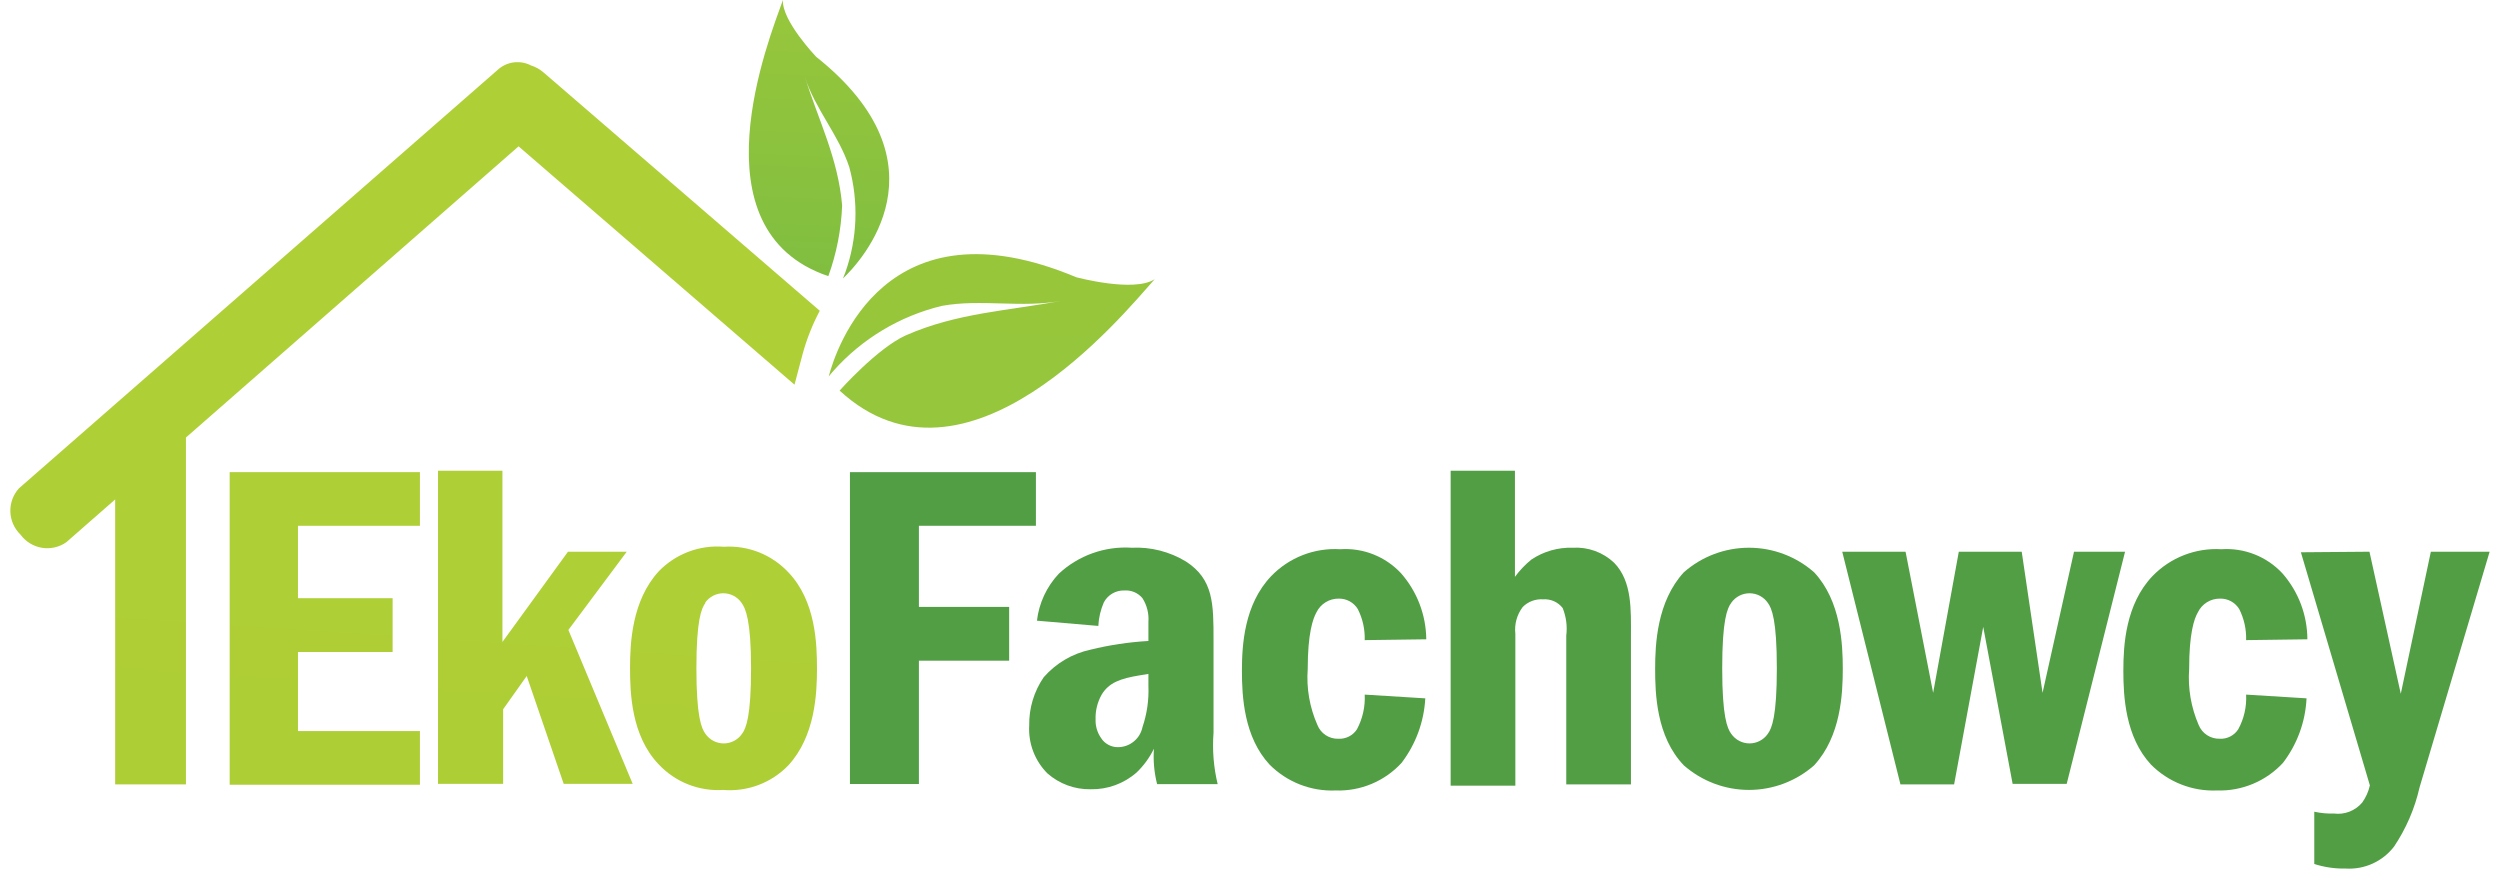
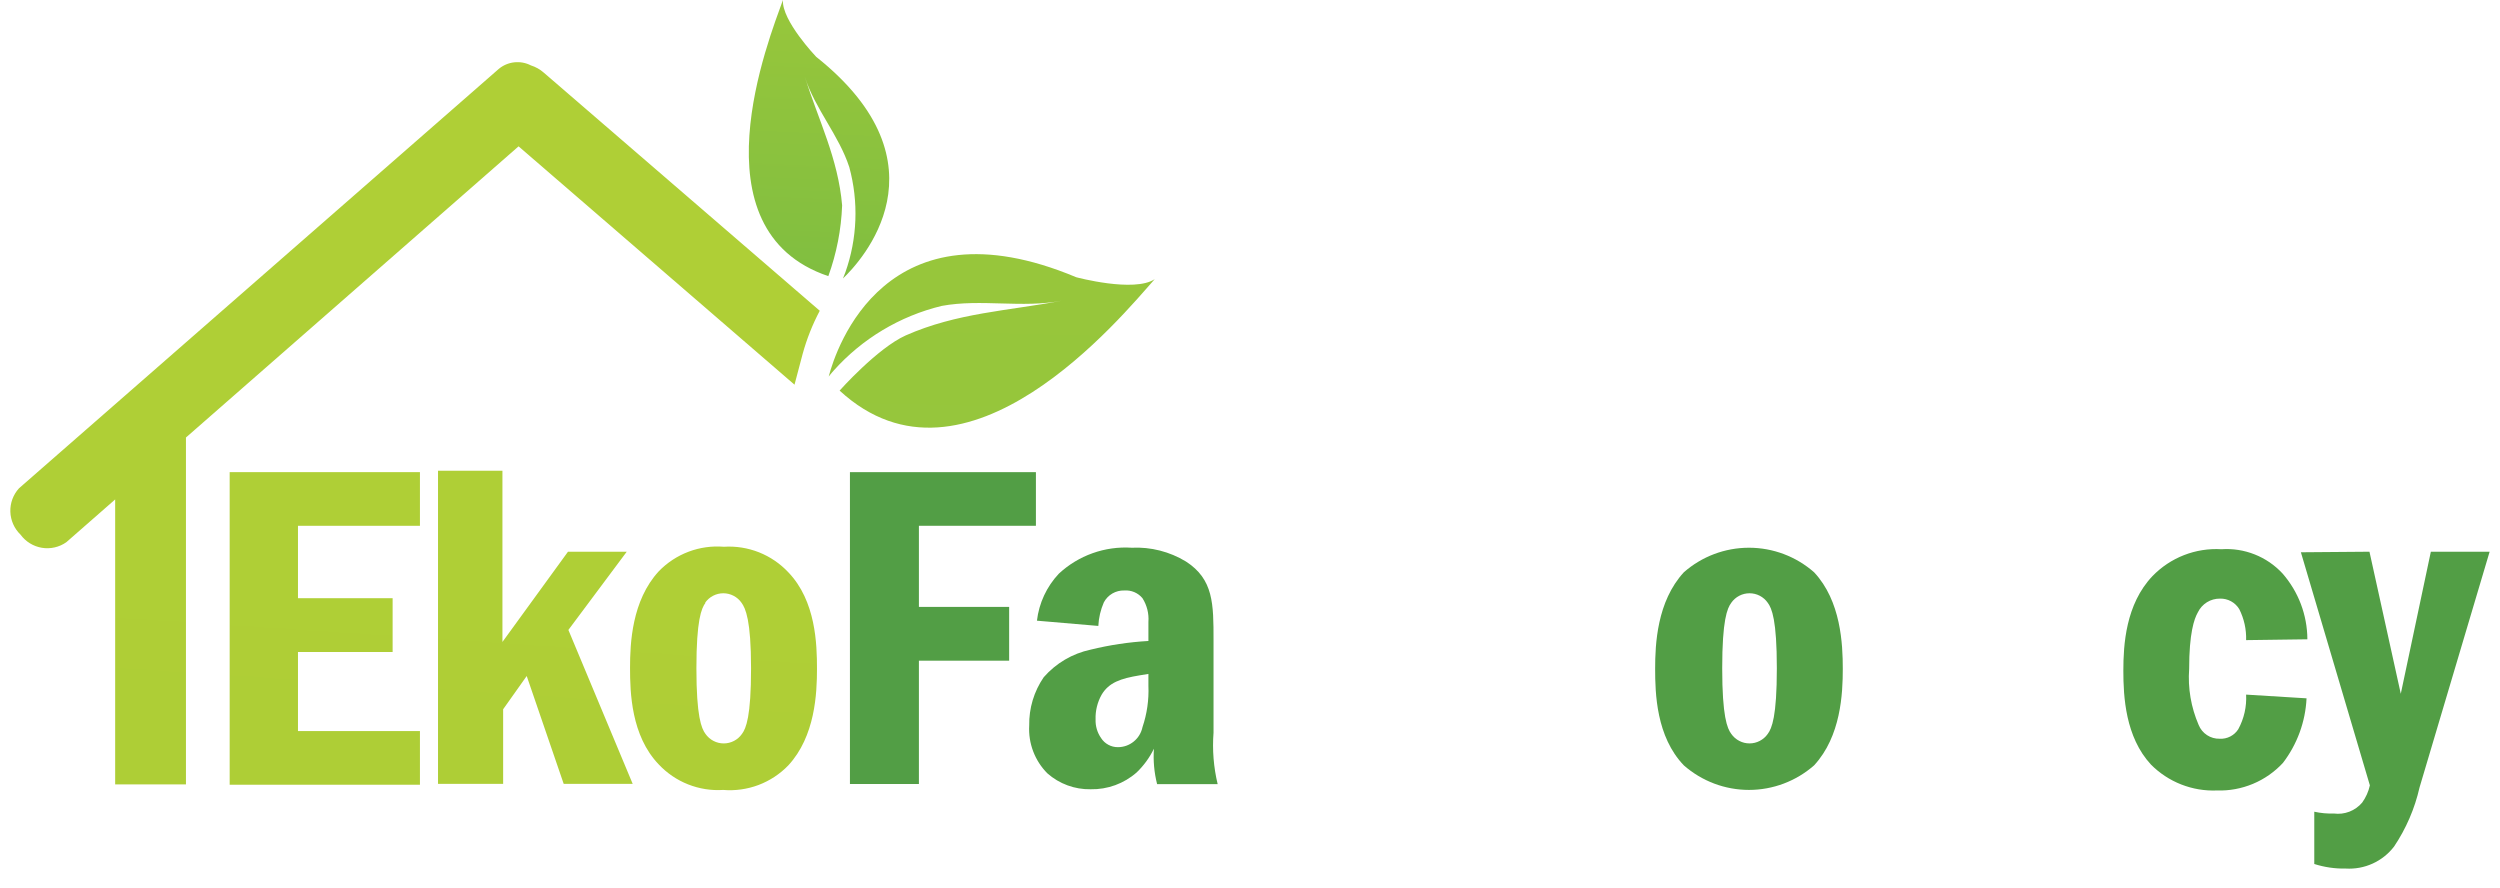
<svg xmlns="http://www.w3.org/2000/svg" width="121" height="43" viewBox="0 0 121 43" fill="none">
  <path d="M50.138 22.852V25.448H44.475V29.374H48.843V31.977H44.475V37.946H41.137V22.852H50.138Z" fill="url(#paint0_linear)" />
  <path d="M50.188 30.041C50.288 29.189 50.66 28.39 51.249 27.765C51.721 27.327 52.276 26.99 52.883 26.774C53.489 26.558 54.133 26.468 54.775 26.51C55.697 26.465 56.611 26.698 57.399 27.177C58.735 28.039 58.735 29.227 58.735 30.989V35.462C58.671 36.298 58.739 37.138 58.935 37.953H56.004C55.862 37.392 55.81 36.813 55.85 36.237C55.642 36.666 55.359 37.054 55.015 37.385C54.401 37.927 53.604 38.217 52.785 38.2C52.017 38.214 51.271 37.94 50.695 37.432C50.393 37.13 50.159 36.767 50.007 36.368C49.855 35.968 49.789 35.542 49.814 35.115C49.799 34.282 50.044 33.466 50.515 32.779C51.108 32.1 51.904 31.632 52.785 31.443C53.703 31.218 54.639 31.077 55.583 31.023V30.102C55.614 29.698 55.513 29.295 55.296 28.953C55.19 28.825 55.054 28.724 54.901 28.659C54.747 28.594 54.581 28.567 54.414 28.579C54.212 28.573 54.013 28.624 53.838 28.725C53.664 28.827 53.521 28.975 53.426 29.154C53.269 29.515 53.178 29.902 53.159 30.295L50.188 30.041ZM55.583 32.618L55.169 32.685C54.241 32.839 53.666 33.032 53.313 33.633C53.112 33.996 53.012 34.407 53.026 34.822C53.015 35.143 53.109 35.459 53.293 35.723C53.38 35.859 53.501 35.971 53.643 36.047C53.786 36.125 53.945 36.164 54.107 36.163C54.386 36.163 54.657 36.067 54.873 35.89C55.09 35.714 55.239 35.469 55.296 35.195C55.514 34.551 55.612 33.872 55.583 33.193V32.618Z" fill="url(#paint1_linear)" />
-   <path d="M66.052 30.982C66.068 30.462 65.954 29.945 65.718 29.48C65.623 29.323 65.487 29.193 65.326 29.104C65.164 29.015 64.981 28.97 64.797 28.973C64.572 28.97 64.35 29.031 64.159 29.149C63.967 29.267 63.813 29.438 63.715 29.64C63.542 29.954 63.294 30.655 63.294 32.378C63.225 33.306 63.386 34.237 63.762 35.088C63.841 35.289 63.981 35.461 64.161 35.581C64.341 35.7 64.554 35.761 64.77 35.756C64.949 35.766 65.127 35.729 65.287 35.648C65.446 35.568 65.582 35.446 65.678 35.295C65.952 34.78 66.081 34.201 66.052 33.619L68.984 33.8C68.923 34.933 68.523 36.021 67.835 36.924C67.431 37.364 66.936 37.71 66.385 37.941C65.835 38.171 65.24 38.28 64.643 38.259C64.052 38.283 63.463 38.184 62.912 37.968C62.361 37.752 61.862 37.424 61.445 37.004C60.209 35.669 60.109 33.719 60.109 32.465C60.109 31.209 60.223 29.247 61.525 27.885C61.954 27.439 62.475 27.092 63.051 26.867C63.628 26.642 64.246 26.545 64.864 26.583C65.412 26.545 65.961 26.63 66.472 26.832C66.983 27.035 67.442 27.349 67.815 27.751C68.589 28.635 69.021 29.767 69.031 30.942L66.052 30.982Z" fill="url(#paint2_linear)" />
-   <path d="M73.323 22.785V27.919C73.551 27.608 73.818 27.328 74.117 27.084C74.708 26.688 75.409 26.487 76.121 26.51C76.487 26.488 76.853 26.541 77.198 26.666C77.543 26.791 77.858 26.986 78.124 27.238C79.005 28.139 78.938 29.548 78.938 30.763V37.966H75.807V30.763C75.864 30.31 75.804 29.851 75.633 29.428C75.522 29.285 75.377 29.172 75.212 29.099C75.046 29.026 74.865 28.994 74.685 29.007C74.503 28.995 74.32 29.022 74.15 29.086C73.979 29.151 73.825 29.251 73.697 29.381C73.416 29.754 73.29 30.22 73.343 30.683V38.026H70.211V22.785H73.323Z" fill="url(#paint3_linear)" />
  <path d="M87.802 27.698C89.104 29.086 89.191 31.183 89.191 32.371C89.191 33.559 89.104 35.635 87.802 37.044C86.93 37.809 85.81 38.232 84.65 38.232C83.49 38.232 82.37 37.809 81.498 37.044C80.163 35.655 80.109 33.559 80.109 32.371C80.109 31.183 80.196 29.113 81.498 27.698C82.37 26.932 83.49 26.51 84.65 26.51C85.81 26.51 86.93 26.932 87.802 27.698V27.698ZM83.795 29.173C83.595 29.44 83.355 30.014 83.355 32.344C83.355 34.674 83.595 35.255 83.795 35.522C83.894 35.664 84.026 35.779 84.18 35.859C84.333 35.94 84.504 35.981 84.677 35.981C84.85 35.981 85.02 35.94 85.174 35.859C85.327 35.779 85.459 35.664 85.558 35.522C85.758 35.255 85.999 34.681 85.999 32.344C85.999 30.008 85.758 29.44 85.558 29.173C85.459 29.031 85.327 28.915 85.174 28.835C85.02 28.755 84.85 28.714 84.677 28.714C84.504 28.714 84.333 28.755 84.18 28.835C84.026 28.915 83.894 29.031 83.795 29.173V29.173Z" fill="url(#paint4_linear)" />
-   <path d="M92.229 26.703L93.564 33.533L94.806 26.703H97.851L98.86 33.533L100.382 26.703H102.853L100.028 37.939H97.411L95.988 30.341L94.579 37.965H91.982L89.164 26.703H92.229Z" fill="url(#paint5_linear)" />
  <path d="M108.712 30.982C108.728 30.462 108.614 29.945 108.379 29.48C108.282 29.321 108.146 29.191 107.983 29.102C107.82 29.013 107.636 28.968 107.45 28.973C107.226 28.97 107.006 29.031 106.815 29.149C106.625 29.268 106.472 29.438 106.375 29.64C106.195 29.954 105.955 30.655 105.955 32.377C105.887 33.305 106.046 34.235 106.415 35.088C106.497 35.289 106.637 35.461 106.819 35.58C107 35.699 107.213 35.76 107.43 35.755C107.608 35.766 107.785 35.728 107.944 35.647C108.102 35.566 108.236 35.445 108.332 35.295C108.612 34.782 108.743 34.202 108.712 33.619L111.637 33.799C111.583 34.933 111.184 36.022 110.495 36.924C110.089 37.362 109.593 37.709 109.041 37.939C108.489 38.169 107.895 38.279 107.297 38.259C106.707 38.283 106.118 38.183 105.569 37.967C105.019 37.751 104.521 37.423 104.105 37.004C102.87 35.669 102.77 33.719 102.77 32.464C102.77 31.209 102.883 29.247 104.178 27.885C104.608 27.44 105.129 27.093 105.705 26.868C106.282 26.643 106.9 26.546 107.517 26.583C108.065 26.545 108.615 26.631 109.125 26.833C109.636 27.035 110.095 27.349 110.469 27.751C111.244 28.634 111.673 29.767 111.677 30.942L108.712 30.982Z" fill="url(#paint6_linear)" />
  <path d="M114.682 26.703L116.198 33.579L117.653 26.703H120.498L117.106 38.112C116.874 39.135 116.455 40.106 115.871 40.976C115.597 41.331 115.242 41.613 114.834 41.798C114.427 41.983 113.98 42.065 113.533 42.038C113.017 42.049 112.503 41.974 112.011 41.817V39.287C112.322 39.356 112.641 39.385 112.959 39.374C113.213 39.408 113.472 39.377 113.711 39.285C113.95 39.193 114.162 39.042 114.328 38.847C114.508 38.597 114.636 38.313 114.702 38.012L111.363 26.73L114.682 26.703Z" fill="url(#paint7_linear)" />
  <path d="M39.503 2.75C46.054 7.958 41.66 12.658 40.799 13.479L40.912 13.192C41.496 11.551 41.563 9.771 41.106 8.091C40.599 6.536 39.457 5.287 38.949 3.712C39.617 5.821 40.565 7.671 40.759 9.94C40.716 11.11 40.49 12.265 40.091 13.365C33.5 11.142 37.226 1.869 37.894 0C37.827 0.995 39.503 2.75 39.503 2.75Z" fill="url(#paint8_linear)" />
  <path d="M52.089 13.418C42.874 9.553 40.47 16.849 40.109 18.224C40.223 18.084 40.303 17.984 40.343 17.944C41.729 16.391 43.555 15.297 45.578 14.806C47.495 14.453 49.458 14.927 51.394 14.553C48.803 15.047 46.326 15.134 43.835 16.235C42.467 16.849 40.637 18.905 40.637 18.905C46.747 24.533 54.312 15.287 55.888 13.511C54.893 14.172 52.089 13.418 52.089 13.418Z" fill="url(#paint9_linear)" />
  <path fill-rule="evenodd" clip-rule="evenodd" d="M5.574 24.173L3.21 26.243C2.866 26.485 2.441 26.582 2.027 26.513C1.612 26.444 1.241 26.215 0.993 25.876C0.691 25.585 0.515 25.188 0.501 24.769C0.487 24.35 0.638 23.942 0.92 23.633L24.137 3.338C24.351 3.159 24.613 3.047 24.889 3.017C25.166 2.986 25.446 3.037 25.693 3.164C25.925 3.237 26.139 3.357 26.321 3.518L39.676 15.041C39.325 15.705 39.047 16.406 38.848 17.13L38.454 18.619L25.099 7.083L9 21.176V37.966H5.574V24.173ZM24.318 31.07V22.785H21.2V37.939H24.352V34.328L25.493 32.719L27.283 37.939H30.622L27.51 30.489L30.334 26.704H27.49L24.318 31.07ZM20.325 25.449V22.852H11.116V37.98H20.325V35.383H14.422V31.557H19.003V28.954H14.422V25.449H20.325ZM38.154 27.698C39.489 29.087 39.542 31.183 39.542 32.371C39.542 33.56 39.456 35.636 38.154 37.045C37.749 37.464 37.257 37.788 36.712 37.994C36.166 38.199 35.582 38.281 35.002 38.233C34.423 38.27 33.843 38.178 33.304 37.964C32.765 37.751 32.28 37.421 31.883 36.998C30.548 35.609 30.494 33.513 30.494 32.325C30.494 31.136 30.581 29.067 31.883 27.652C32.288 27.233 32.781 26.909 33.326 26.703C33.871 26.497 34.455 26.416 35.035 26.463C35.614 26.426 36.194 26.518 36.733 26.731C37.272 26.945 37.757 27.275 38.154 27.698ZM34.147 29.174C33.947 29.441 33.706 30.015 33.706 32.345C33.706 34.675 33.947 35.255 34.147 35.523C34.246 35.664 34.378 35.78 34.532 35.86C34.685 35.94 34.855 35.982 35.029 35.982C35.202 35.982 35.372 35.94 35.526 35.86C35.679 35.78 35.811 35.664 35.91 35.523C36.11 35.255 36.351 34.681 36.351 32.345C36.351 30.008 36.084 29.441 35.89 29.174C35.791 29.032 35.659 28.916 35.505 28.836C35.352 28.756 35.181 28.714 35.008 28.714C34.835 28.714 34.665 28.756 34.511 28.836C34.358 28.916 34.226 29.032 34.127 29.174H34.147Z" fill="url(#paint10_linear)" />
  <defs>
    <linearGradient id="paint0_linear" x1="767.176" y1="622.244" x2="767.176" y2="886.695" gradientUnits="userSpaceOnUse">
      <stop stop-color="#529E45" />
      <stop offset="1" stop-color="#3E803D" />
    </linearGradient>
    <linearGradient id="paint1_linear" x1="785.95" y1="491.117" x2="785.95" y2="696.105" gradientUnits="userSpaceOnUse">
      <stop stop-color="#529E45" />
      <stop offset="1" stop-color="#3E803D" />
    </linearGradient>
    <linearGradient id="paint2_linear" x1="915.552" y1="490.726" x2="915.552" y2="695.158" gradientUnits="userSpaceOnUse">
      <stop stop-color="#529E45" />
      <stop offset="1" stop-color="#3E803D" />
    </linearGradient>
    <linearGradient id="paint3_linear" x1="1038.3" y1="542.964" x2="1038.3" y2="889.547" gradientUnits="userSpaceOnUse">
      <stop stop-color="#529E45" />
      <stop offset="1" stop-color="#3E803D" />
    </linearGradient>
    <linearGradient id="paint4_linear" x1="1224.54" y1="491.99" x2="1224.54" y2="697.008" gradientUnits="userSpaceOnUse">
      <stop stop-color="#529E45" />
      <stop offset="1" stop-color="#3E803D" />
    </linearGradient>
    <linearGradient id="paint5_linear" x1="2047.07" y1="477.644" x2="2047.07" y2="667.188" gradientUnits="userSpaceOnUse">
      <stop stop-color="#529E45" />
      <stop offset="1" stop-color="#3E803D" />
    </linearGradient>
    <linearGradient id="paint6_linear" x1="1526.05" y1="490.712" x2="1526.05" y2="695.138" gradientUnits="userSpaceOnUse">
      <stop stop-color="#529E45" />
      <stop offset="1" stop-color="#3E803D" />
    </linearGradient>
    <linearGradient id="paint7_linear" x1="1690.58" y1="640.907" x2="1690.58" y2="993.261" gradientUnits="userSpaceOnUse">
      <stop stop-color="#529E45" />
      <stop offset="1" stop-color="#3E803D" />
    </linearGradient>
    <linearGradient id="paint8_linear" x1="40.618" y1="-13.265" x2="37.135" y2="62.607" gradientUnits="userSpaceOnUse">
      <stop stop-color="#B0CF36" />
      <stop offset="0.52" stop-color="#69B645" />
      <stop offset="1" stop-color="#186E38" />
    </linearGradient>
    <linearGradient id="paint9_linear" x1="1191.65" y1="-124.776" x2="1169.53" y2="779.014" gradientUnits="userSpaceOnUse">
      <stop stop-color="#B0CF36" />
      <stop offset="0.52" stop-color="#69B645" />
      <stop offset="1" stop-color="#186E38" />
    </linearGradient>
    <linearGradient id="paint10_linear" x1="1230.23" y1="68.379" x2="1081.89" y2="2299.46" gradientUnits="userSpaceOnUse">
      <stop stop-color="#B0CF36" />
      <stop offset="0.958" stop-color="#69B645" />
    </linearGradient>
  </defs>
</svg>